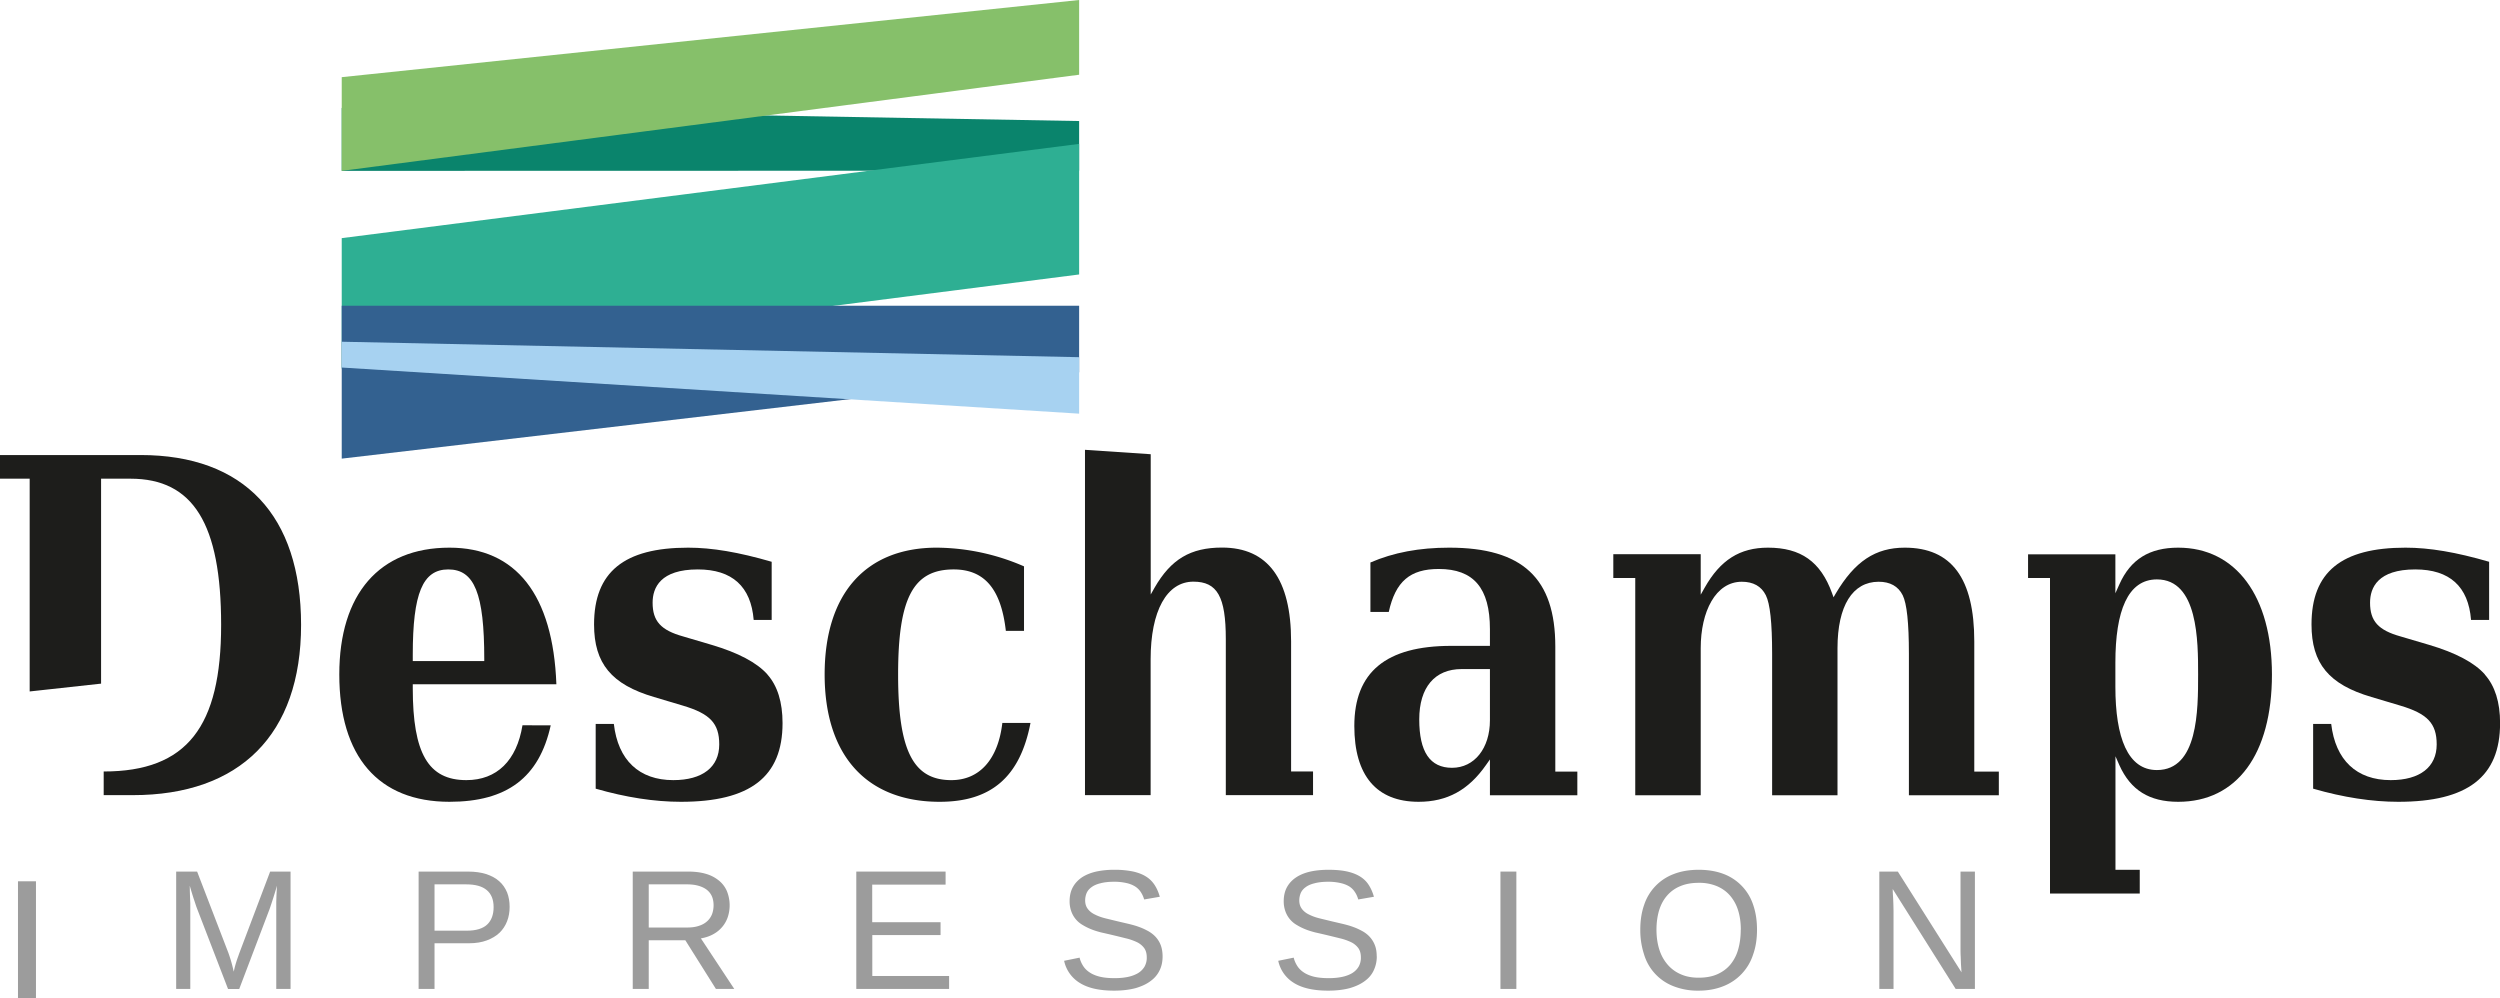
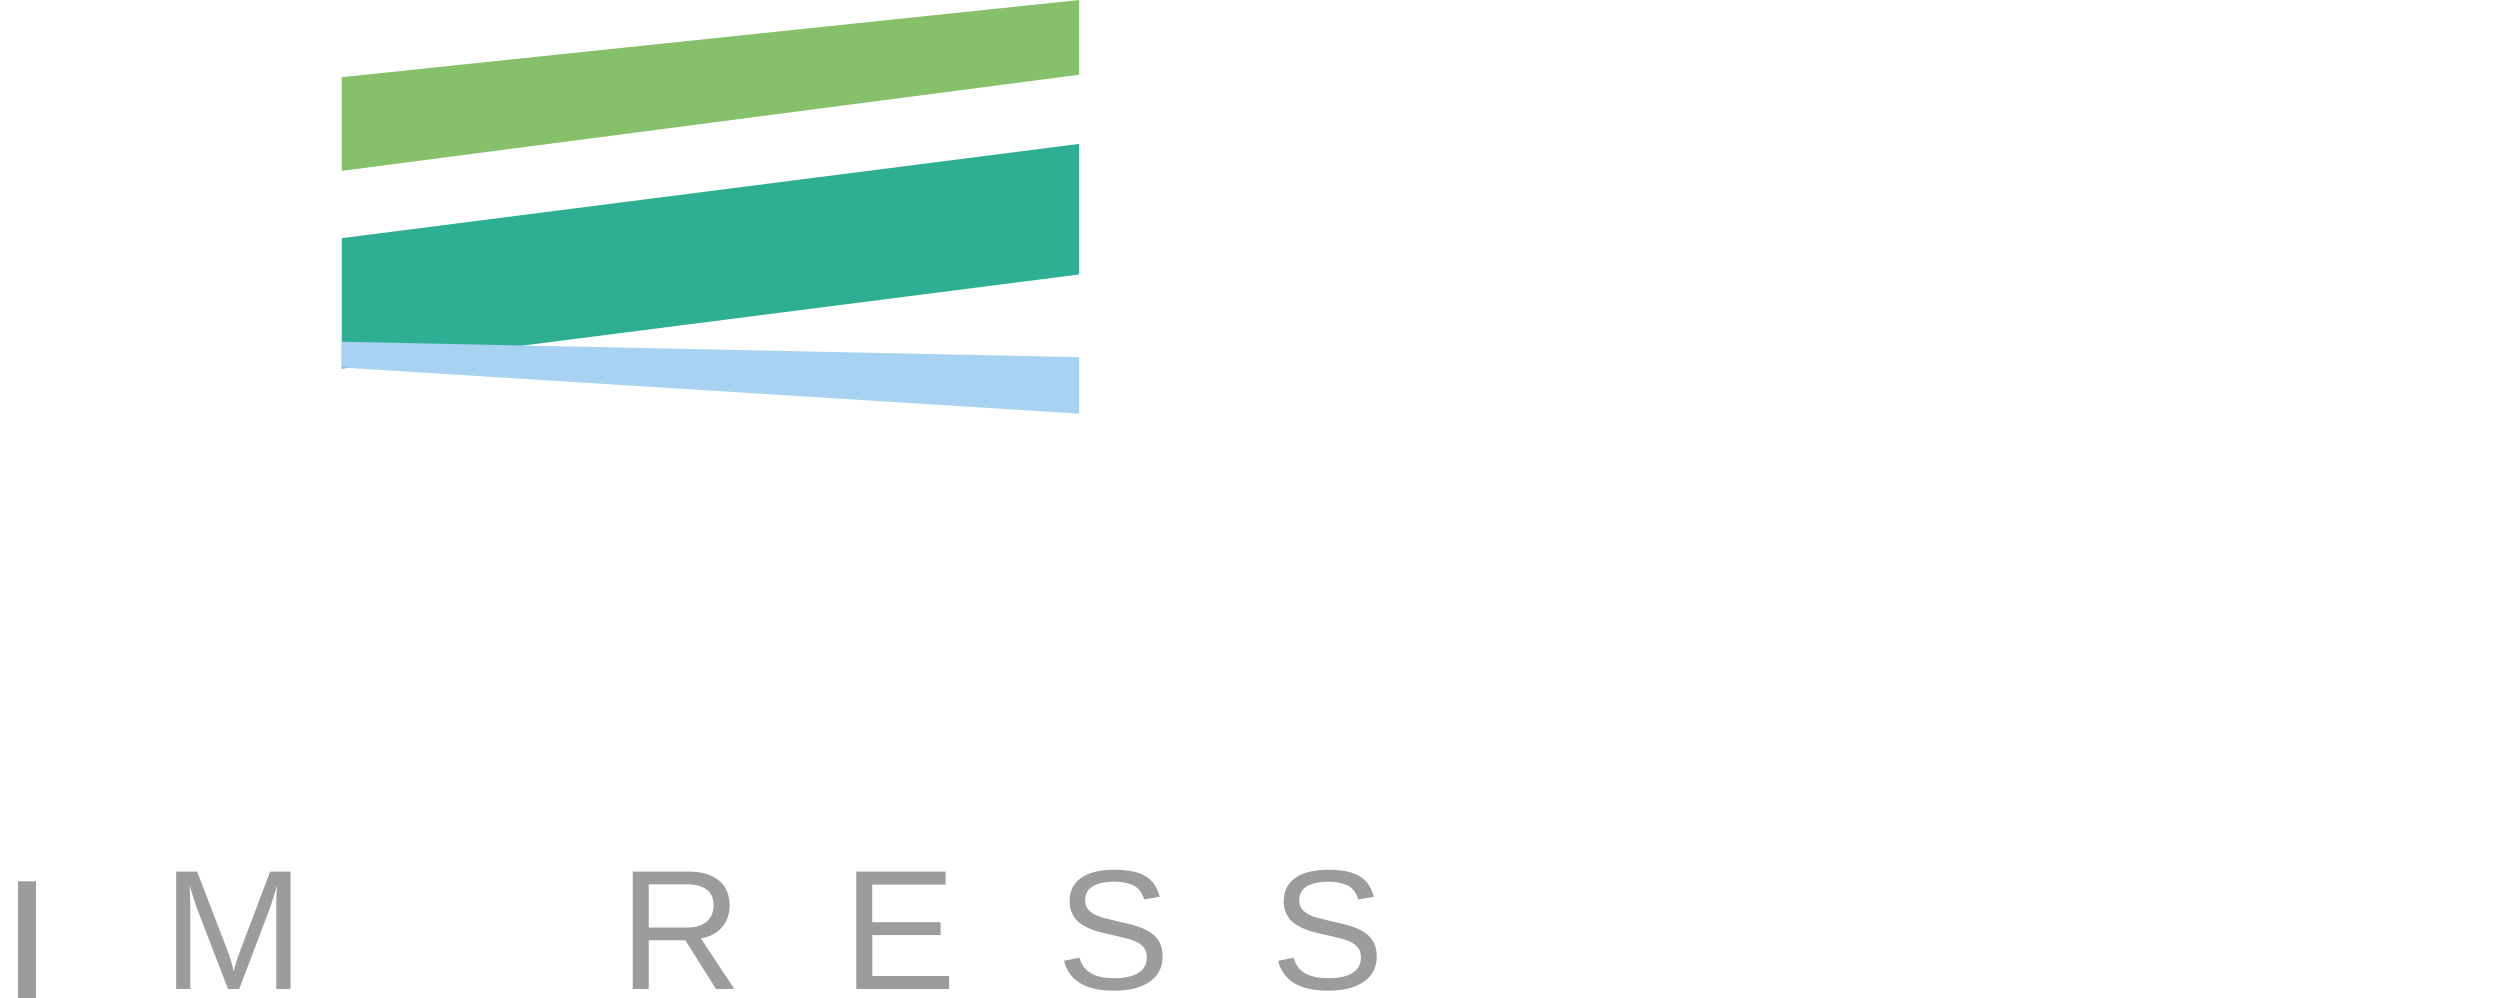
<svg xmlns="http://www.w3.org/2000/svg" xmlns:xlink="http://www.w3.org/1999/xlink" width="278" height="111" viewBox="0 0 278 111">
  <defs>
-     <path id="beg1d" d="M225 72l82-.02v-5.52L225 65z" />
    <path id="beg1e" d="M307 53l-82 8.58V72l82-10.69z" />
    <path id="beg1f" d="M225 94l82-10.48V69l-82 10.48z" />
-     <path id="beg1g" d="M225 104l82-9.6V87h-82z" />
    <path id="beg1h" d="M225 93.87L307 99v-6.28L225 91z" />
    <path id="beg1i" d="M189 164h2v-13h-2z" />
    <path id="beg1j" d="M217.72 162.97v-8.7-.97l.03-.9.05-.91a54.68 54.68 0 0 1-.82 2.59l-3.38 8.9h-1.24l-3.43-8.9-.12-.32-.13-.4-.14-.42a49.29 49.29 0 0 1-.44-1.45 62.99 62.99 0 0 0 .06 1.94v9.54h-1.57v-13.05h2.33l3.48 9.05a15.84 15.84 0 0 1 .59 2.08l.1-.43a12.94 12.94 0 0 1 .36-1.17l.17-.48 3.42-9.05h2.27v13.05z" />
-     <path id="beg1k" d="M243.67 153.85c0 .57-.09 1.1-.28 1.59-.19.49-.47.92-.84 1.28-.38.36-.85.64-1.41.85-.56.21-1.22.32-1.97.32h-3.85v5.08h-1.77v-13.05h5.5c.78 0 1.46.1 2.03.28.58.2 1.06.45 1.44.8.39.34.67.76.87 1.24.19.48.28 1.02.28 1.6m-1.78.03c0-.83-.25-1.46-.76-1.89-.51-.43-1.27-.64-2.29-.64h-3.52v5.15h3.6c1.02 0 1.77-.23 2.25-.68.48-.45.72-1.1.72-1.94" />
    <path id="beg1l" d="M266.61 162.97l-3.4-5.41h-4.07v5.41h-1.78v-13.05h6.16c.74 0 1.4.08 1.97.25a4 4 0 0 1 1.44.74c.4.32.7.72.9 1.18a4.22 4.22 0 0 1 .13 2.79 3.38 3.38 0 0 1-1.57 1.96c-.4.24-.89.41-1.45.51l3.71 5.62zm-.26-9.3c0-.4-.07-.74-.2-1.03a1.9 1.9 0 0 0-.6-.73c-.26-.19-.57-.33-.95-.43-.37-.1-.79-.14-1.26-.14h-4.2v4.8h4.28c.5 0 .94-.06 1.31-.19.38-.12.68-.3.92-.52.24-.22.41-.48.53-.78.11-.3.17-.63.17-.98z" />
    <path id="beg1m" d="M282.22 162.97v-13.05h9.93v1.45h-8.16v4.18h7.6v1.43H284v4.55h8.54v1.44z" />
    <path id="beg1a" d="M305.33 149.72h10.95v13.44h-10.95z" />
    <path id="beg1o" d="M316.28 159.36c0 .55-.1 1.06-.32 1.52a3.1 3.1 0 0 1-1 1.2c-.44.34-1 .6-1.68.8-.67.18-1.48.28-2.4.28-1.64 0-2.9-.29-3.81-.86a3.8 3.8 0 0 1-1.74-2.46l1.72-.35c.08.34.22.65.4.93.18.28.42.52.73.72.3.2.68.36 1.13.47.46.11 1 .16 1.63.16.53 0 1-.04 1.45-.13.44-.09.81-.23 1.13-.41.32-.19.56-.43.74-.72a2 2 0 0 0 .26-1.05c0-.43-.1-.77-.29-1.04a2.2 2.2 0 0 0-.82-.66 6.2 6.2 0 0 0-1.26-.43 105.26 105.26 0 0 0-2.73-.65c-.37-.1-.72-.2-1.06-.34a6.35 6.35 0 0 1-.95-.47 2.84 2.84 0 0 1-1.28-1.52 3.26 3.26 0 0 1-.19-1.14c0-.61.13-1.15.38-1.59.25-.44.6-.8 1.04-1.09.45-.28.98-.49 1.58-.62a9.3 9.3 0 0 1 1.97-.19 10 10 0 0 1 2.08.19c.58.13 1.07.32 1.46.57.4.25.71.57.95.94s.43.8.57 1.3l-1.74.3a2.9 2.9 0 0 0-.38-.83 2.1 2.1 0 0 0-.65-.63 3.1 3.1 0 0 0-.96-.37 6.08 6.08 0 0 0-1.35-.14c-.6 0-1.11.06-1.52.17-.42.1-.75.25-1 .44-.25.18-.43.4-.54.65-.1.25-.16.52-.16.81 0 .39.1.7.3.96.19.25.45.46.79.62.33.17.72.31 1.16.42l1.4.34 1.2.28c.4.1.78.2 1.15.34.37.13.7.29 1.03.47.31.18.6.4.83.66.23.26.42.56.55.91.13.36.2.77.2 1.24" />
    <path id="beg1b" d="M329.14 149.72h10.95v13.44h-10.95z" />
    <path id="beg1q" d="M340.1 159.36c0 .55-.12 1.06-.33 1.52-.21.47-.54.87-.99 1.2-.45.34-1 .6-1.69.8-.67.18-1.48.28-2.4.28-1.63 0-2.9-.29-3.81-.86a3.8 3.8 0 0 1-1.74-2.46l1.72-.35c.08.34.22.65.4.93.18.28.42.52.73.72.3.2.68.36 1.13.47.46.11 1 .16 1.63.16.53 0 1-.04 1.45-.13.44-.09.82-.23 1.13-.41.32-.19.56-.43.74-.72a2 2 0 0 0 .26-1.05c0-.43-.1-.77-.29-1.04a2.2 2.2 0 0 0-.82-.66 6.12 6.12 0 0 0-1.26-.43 113.73 113.73 0 0 0-2.73-.65c-.37-.1-.72-.2-1.06-.34a6.3 6.3 0 0 1-.95-.47 2.84 2.84 0 0 1-1.28-1.52 3.26 3.26 0 0 1-.19-1.14c0-.61.13-1.15.38-1.59.25-.44.6-.8 1.05-1.09.44-.28.97-.49 1.57-.62.61-.13 1.27-.19 1.97-.19.81 0 1.5.06 2.08.19.58.13 1.06.32 1.46.57.4.25.72.57.95.94.24.37.43.8.57 1.3l-1.74.3c-.09-.3-.21-.59-.38-.83a2.04 2.04 0 0 0-.64-.63c-.27-.16-.6-.29-.98-.37a6.05 6.05 0 0 0-1.34-.14c-.6 0-1.11.06-1.52.17-.42.1-.75.25-1 .44-.25.18-.43.4-.54.65-.1.25-.16.52-.16.81 0 .39.1.7.3.96.19.25.45.46.79.62.33.17.72.31 1.16.42l1.4.34 1.2.28c.4.1.78.2 1.15.34.37.13.7.29 1.03.47.32.18.6.4.83.66.23.26.42.56.55.91.14.36.2.77.2 1.24" />
-     <path id="beg1c" d="M187 163.16h278V52.33H187z" />
+     <path id="beg1c" d="M187 163.16h278H187z" />
    <path id="beg1s" d="M353.85 162.97h1.77v-13.05h-1.77z" />
    <path id="beg1t" d="M382.38 156.38c0 1.02-.14 1.95-.44 2.78a5.6 5.6 0 0 1-3.32 3.51c-.8.32-1.72.49-2.74.49a7.34 7.34 0 0 1-2.83-.51 5.46 5.46 0 0 1-3.24-3.55 8.63 8.63 0 0 1-.41-2.72c0-1.02.14-1.94.43-2.76a5.49 5.49 0 0 1 3.3-3.43c.8-.31 1.73-.47 2.77-.47s1.97.16 2.78.47a5.5 5.5 0 0 1 3.28 3.45c.28.82.42 1.73.42 2.74m-1.8 0c0-.78-.1-1.5-.3-2.14a4.6 4.6 0 0 0-.9-1.65c-.4-.46-.88-.8-1.46-1.05a5.1 5.1 0 0 0-2.02-.37c-.78 0-1.46.12-2.05.37-.59.24-1.08.6-1.47 1.05-.4.46-.69 1-.89 1.65-.19.64-.29 1.36-.29 2.14 0 .79.1 1.5.3 2.16.2.65.5 1.2.9 1.68a4 4 0 0 0 1.46 1.1c.59.27 1.26.4 2.02.4.82 0 1.53-.13 2.12-.4.59-.27 1.08-.64 1.45-1.1a4.6 4.6 0 0 0 .85-1.7c.18-.65.27-1.37.27-2.14" />
    <path id="beg1u" d="M404.47 162.97l-7-11.11c0 .3.02.6.04.9a36.37 36.37 0 0 1 .05 1.54v8.67h-1.58v-13.05h2.06l7.08 11.2-.06-.91-.03-.85c-.02-.3-.02-.6-.02-.88v-8.56h1.6v13.05z" />
    <path id="beg1v" d="M245.1 133.65c-.64 3.93-2.85 6.1-6.24 6.1-4.23 0-5.96-2.96-5.96-10.22v-.44h15.97c-.37-9.94-4.48-15.19-11.89-15.19-7.79 0-12.25 5.14-12.25 14.1 0 9.14 4.35 14.16 12.25 14.16 6.4 0 9.98-2.7 11.26-8.5zm-12.2-7.85c0-6.82 1.1-9.48 3.95-9.48 2.91 0 4 2.7 4 9.95v.24h-7.95z" />
    <path id="beg1w" d="M272.34 128c-1.17-1.32-3.26-2.42-6.2-3.29l-3.18-.94c-2.47-.69-3.39-1.7-3.39-3.75 0-1.68.87-3.7 5.03-3.7 3.82 0 5.91 1.9 6.21 5.62h2v-6.47c-3.68-1.07-6.63-1.57-9.29-1.57-7.13 0-10.46 2.71-10.46 8.54 0 4.34 1.94 6.68 6.68 8.07l3.18.95c3.04.9 4.06 1.98 4.06 4.32 0 2.52-1.86 3.97-5.11 3.97-3.8 0-6.15-2.22-6.61-6.25h-2.02v7.2c3.36.97 6.54 1.46 9.48 1.46 7.71 0 11.3-2.78 11.3-8.75 0-2.32-.56-4.14-1.68-5.4" />
    <path id="beg1x" d="M298.46 133.39c-.47 4.04-2.53 6.36-5.67 6.36-4.26 0-5.92-3.3-5.92-11.74 0-8.52 1.68-11.69 6.18-11.69 3.42 0 5.27 2.17 5.8 6.83h2.02v-7.17a24.68 24.68 0 0 0-9.7-2.08c-7.92 0-12.47 5.14-12.47 14.1 0 9 4.66 14.16 12.79 14.16 5.74 0 8.95-2.78 10.1-8.77z" />
    <path id="beg1y" d="M362.4 141.43v-2.63h-2.45v-13.9c0-7.6-3.64-11-11.8-11-3.32 0-6.2.54-8.76 1.65v5.5h2.04c.75-3.4 2.37-4.78 5.56-4.78 3.88 0 5.69 2.12 5.69 6.7v1.85h-4.3c-7.26 0-10.78 2.92-10.78 8.91 0 5.52 2.47 8.43 7.15 8.43 3.17 0 5.55-1.3 7.5-4.1l.43-.61v3.98zm-13.93-3.05c-2.45 0-3.65-1.76-3.65-5.38 0-3.56 1.72-5.6 4.72-5.6h3.14v5.7c0 3.11-1.73 5.28-4.21 5.28z" />
    <path id="beg1z" d="M395.9 117.69c1.28 0 2.18.5 2.68 1.5.46.93.69 3.06.69 6.5v15.74h10v-2.63h-2.73v-14.47c0-7.02-2.53-10.43-7.73-10.43-3.26 0-5.56 1.52-7.67 5.09l-.25.43-.17-.47c-1.27-3.5-3.47-5.05-7.12-5.05-3.13 0-5.3 1.37-7.04 4.45l-.44.78v-4.5h-9.72v2.64h2.44v24.16h7.28v-16.36c0-4.08 1.66-7.38 4.57-7.38 1.27 0 2.17.5 2.67 1.5.47.93.7 3.06.7 6.5v15.74h7.27v-16.36c0-4.7 1.67-7.38 4.58-7.38" />
-     <path id="beg1A" d="M429.22 113.9c-3.21 0-5.3 1.3-6.54 4.07l-.45 1v-4.33h-9.71v2.63h2.44v35.09h9.98v-2.64h-2.7V137.1l.44 1c1.25 2.77 3.33 4.06 6.54 4.06 6.52 0 10.42-5.29 10.42-14.15 0-8.7-4-14.11-10.42-14.11m-2.37 24.73c-3.24 0-4.62-3.6-4.62-9.26v-2.68c0-5.76 1.38-9.26 4.62-9.26 4.58 0 4.58 6.88 4.58 10.57 0 3.98 0 10.63-4.58 10.63" />
-     <path id="beg1B" d="M202.63 103.6H187v2.63h3.3v23.66l7.94-.87v-22.79h3.27c6.97 0 10.08 5.01 10.08 16.26 0 11.28-3.76 16.3-13.06 16.3v2.63h3.23c11.9 0 18.72-6.72 18.72-18.93 0-12.18-6.34-18.89-17.85-18.89" />
    <path id="beg1C" d="M319.71 117.68c2.65 0 3.6 1.67 3.6 6.38v17.36h9.7v-2.63h-2.44v-14.47c0-6.92-2.58-10.43-7.68-10.43-3.51 0-5.68 1.3-7.5 4.46l-.43.76v-15.6l-7.31-.49v38.4h7.3v-15.1c0-5.4 1.8-8.64 4.76-8.64" />
    <path id="beg1D" d="M463.32 128c-1.17-1.32-3.26-2.42-6.2-3.29l-3.18-.94c-2.47-.69-3.39-1.7-3.39-3.75 0-1.68.87-3.7 5.03-3.7 3.82 0 5.91 1.9 6.2 5.62h2.01v-6.47c-3.68-1.07-6.63-1.57-9.3-1.57-7.13 0-10.45 2.71-10.45 8.54 0 4.34 1.93 6.68 6.68 8.07l3.18.95c3.03.9 4.06 1.98 4.06 4.32 0 2.52-1.87 3.97-5.11 3.97-3.8 0-6.15-2.22-6.62-6.25h-2.01v7.2c3.35.97 6.54 1.46 9.47 1.46 7.72 0 11.32-2.78 11.32-8.75 0-2.32-.57-4.14-1.7-5.4" />
    <clipPath id="beg1n">
      <use xlink:href="#beg1a" />
    </clipPath>
    <clipPath id="beg1p">
      <use xlink:href="#beg1b" />
    </clipPath>
    <clipPath id="beg1r">
      <use xlink:href="#beg1c" />
    </clipPath>
  </defs>
  <g>
    <g transform="translate(-187 -53)">
      <g>
        <use fill="#0a846c" xlink:href="#beg1d" />
      </g>
      <g>
        <use fill="#86c06a" xlink:href="#beg1e" />
      </g>
      <g>
        <use fill="#2eaf93" xlink:href="#beg1f" />
      </g>
      <g>
        <use fill="#336190" xlink:href="#beg1g" />
      </g>
      <g>
        <use fill="#a7d2f1" xlink:href="#beg1h" />
      </g>
      <g>
        <use fill="#9c9c9c" xlink:href="#beg1i" />
      </g>
      <g>
        <g>
          <use fill="#9c9c9c" xlink:href="#beg1j" />
        </g>
        <g>
          <use fill="#9c9c9c" xlink:href="#beg1k" />
        </g>
        <g>
          <use fill="#9c9c9c" xlink:href="#beg1l" />
        </g>
        <g>
          <use fill="#9c9c9c" xlink:href="#beg1m" />
        </g>
        <g>
          <g />
          <g clip-path="url(#beg1n)">
            <use fill="#9c9c9c" xlink:href="#beg1o" />
          </g>
        </g>
        <g>
          <g />
          <g clip-path="url(#beg1p)">
            <use fill="#9c9c9c" xlink:href="#beg1q" />
          </g>
        </g>
        <g />
        <g clip-path="url(#beg1r)">
          <use fill="#9c9c9c" xlink:href="#beg1s" />
        </g>
        <g clip-path="url(#beg1r)">
          <use fill="#9c9c9c" xlink:href="#beg1t" />
        </g>
        <g clip-path="url(#beg1r)">
          <use fill="#9c9c9c" xlink:href="#beg1u" />
        </g>
        <g clip-path="url(#beg1r)">
          <use fill="#1d1d1b" xlink:href="#beg1v" />
        </g>
        <g clip-path="url(#beg1r)">
          <use fill="#1d1d1b" xlink:href="#beg1w" />
        </g>
        <g clip-path="url(#beg1r)">
          <use fill="#1d1d1b" xlink:href="#beg1x" />
        </g>
        <g clip-path="url(#beg1r)">
          <use fill="#1d1d1b" xlink:href="#beg1y" />
        </g>
        <g clip-path="url(#beg1r)">
          <use fill="#1d1d1b" xlink:href="#beg1z" />
        </g>
        <g clip-path="url(#beg1r)">
          <use fill="#1d1d1b" xlink:href="#beg1A" />
        </g>
        <g clip-path="url(#beg1r)">
          <use fill="#1d1d1b" xlink:href="#beg1B" />
        </g>
        <g clip-path="url(#beg1r)">
          <use fill="#1d1d1b" xlink:href="#beg1C" />
        </g>
        <g clip-path="url(#beg1r)">
          <use fill="#1d1d1b" xlink:href="#beg1D" />
        </g>
      </g>
    </g>
  </g>
</svg>